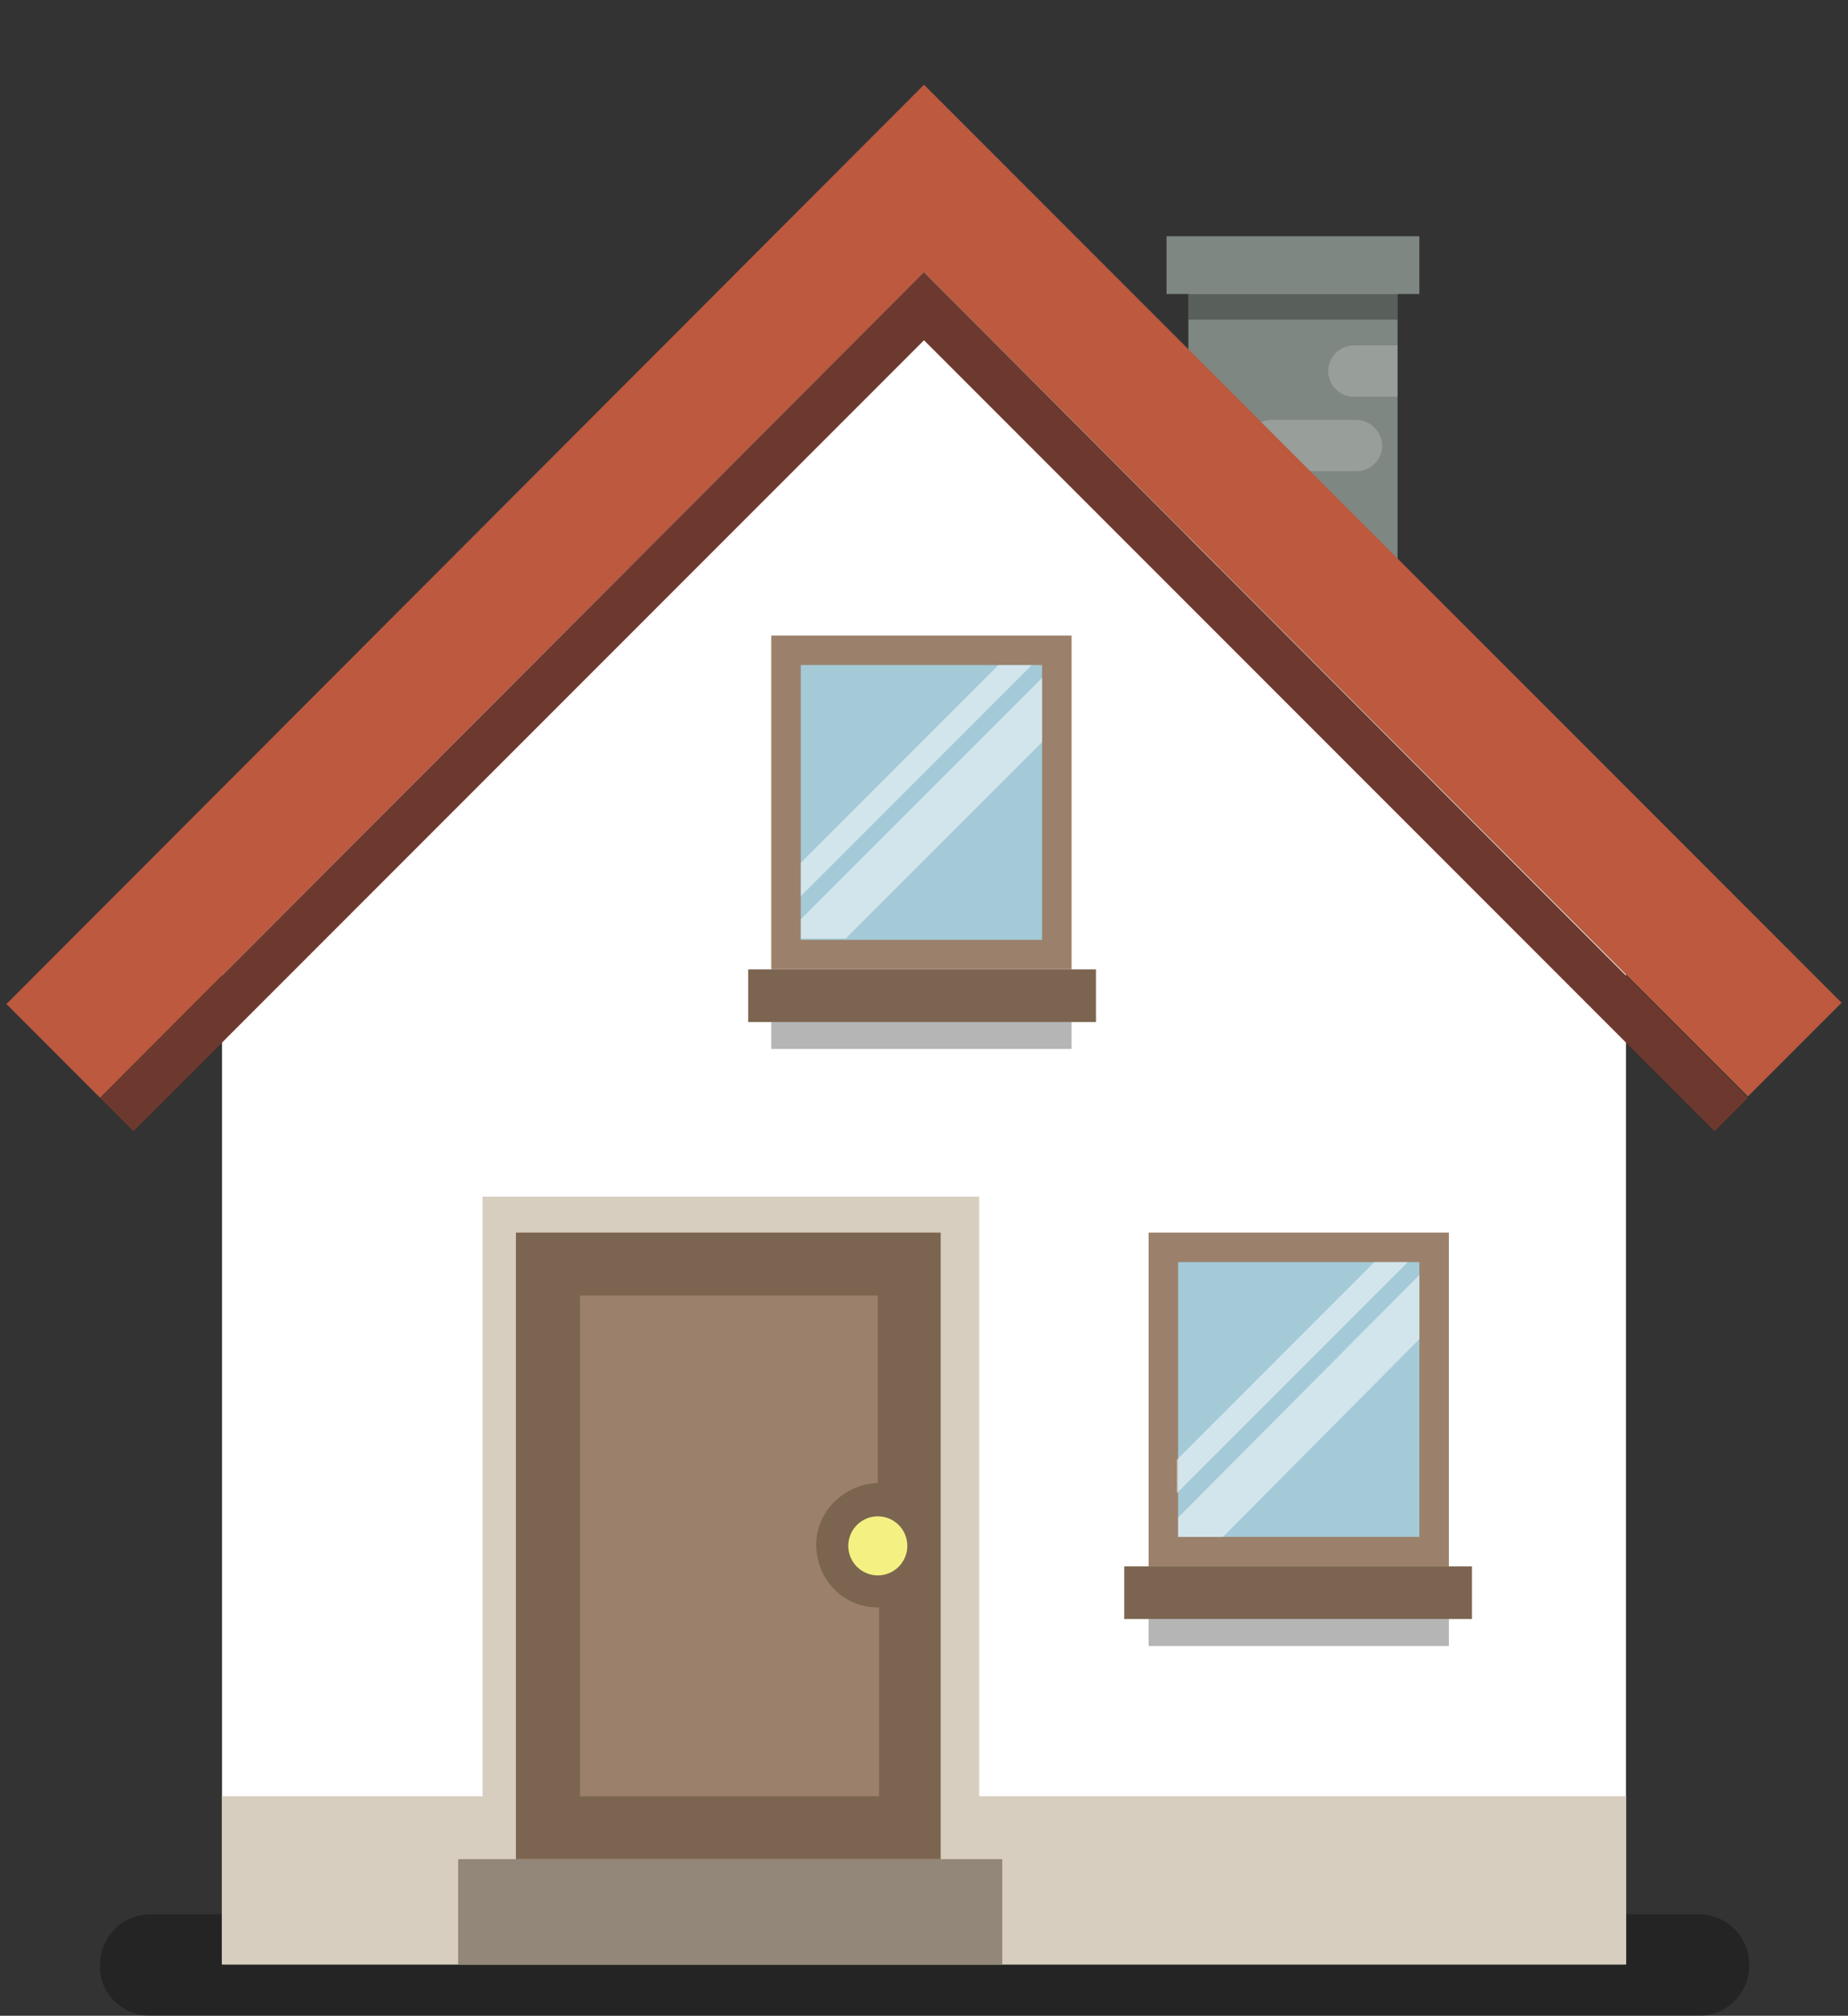
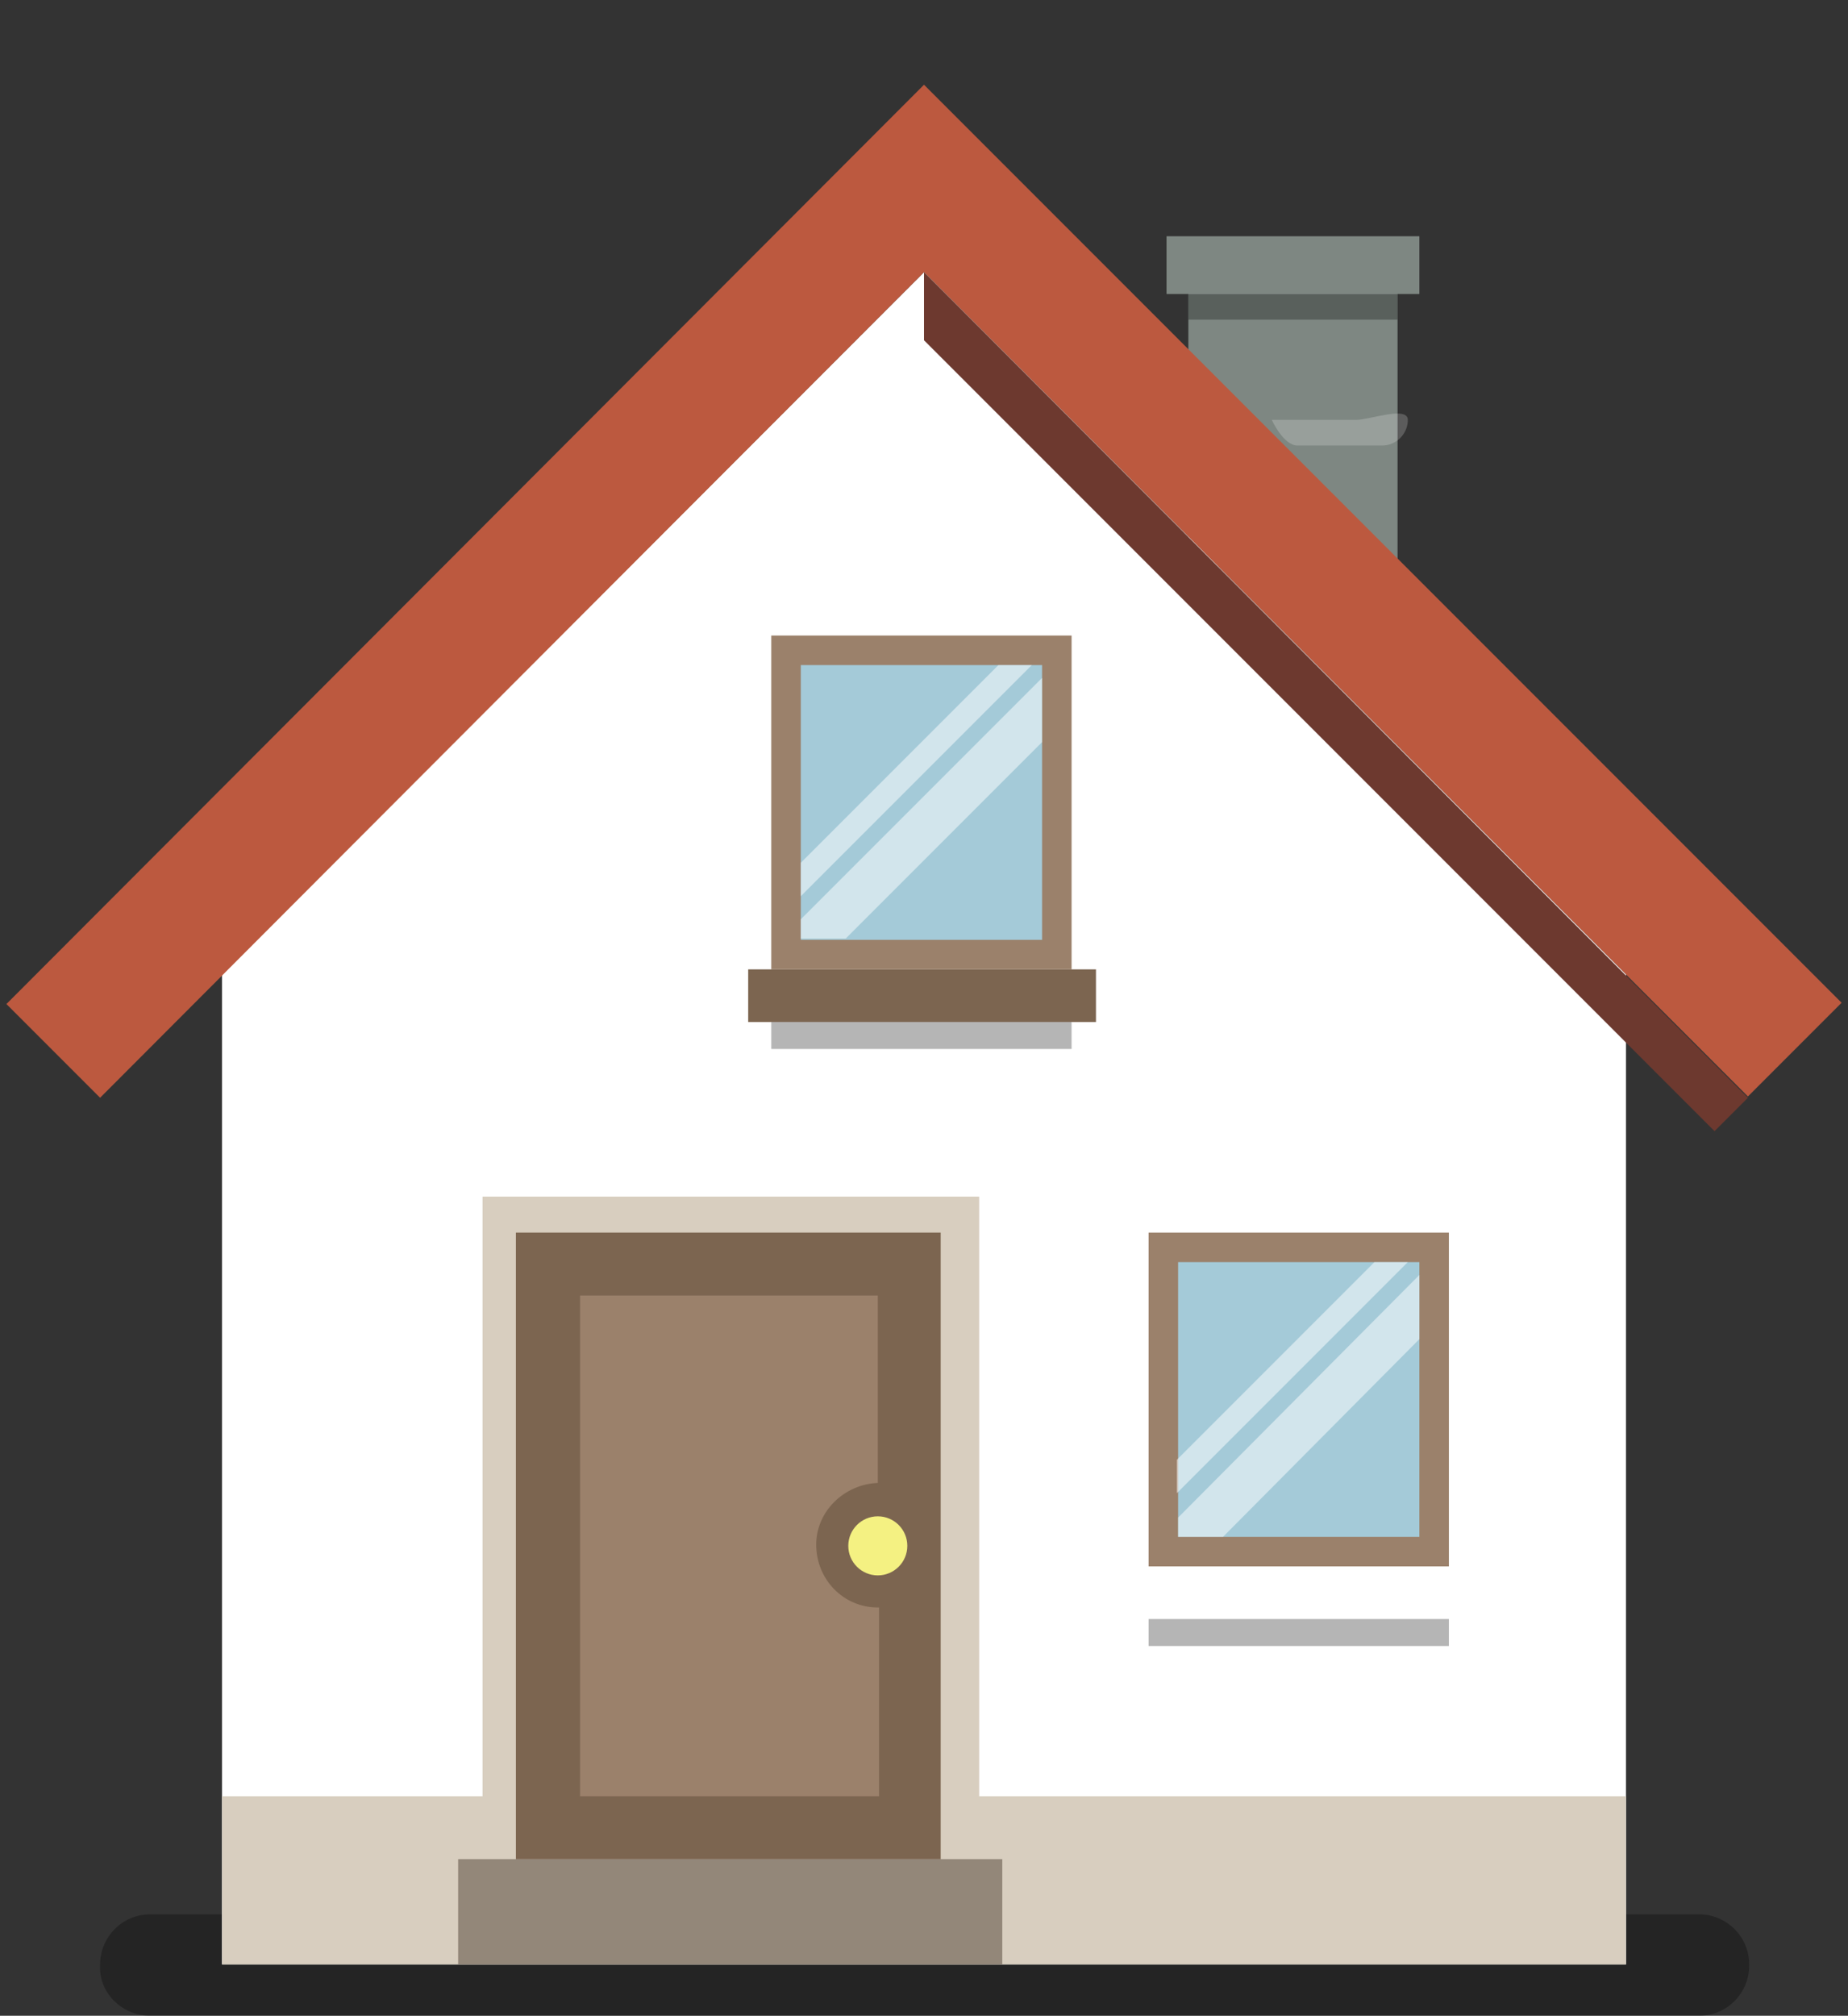
<svg xmlns="http://www.w3.org/2000/svg" version="1.1" id="Vrstva_1" x="0px" y="0px" viewBox="0 0 144 157" style="enable-background:new 0 0 144 157;" xml:space="preserve">
  <rect x="0" y="0" width="144" height="157" fill="#333333" stroke="none" />
  <style type="text/css">
	.st0{opacity:0.29;enable-background:new    ;}
	.st1{fill:#7E8782;}
	.st2{opacity:0.2;fill:#FFFFFF;enable-background:new    ;}
	.st3{fill:#BC593F;}
	.st4{fill:#FFFFFF;}
	.st5{fill:#D8CEBF;}
	.st6{fill:#7C6550;}
	.st7{fill:#F4F182;}
	.st8{fill:#9B816B;}
	.st9{fill:#6D392F;}
	.st10{fill:#938779;}
	.st11{fill:#A4CAD8;}
	.st12{opacity:0.5;fill:#FFFFFF;enable-background:new    ;}
</style>
  <path class="st0" d="M11.7,157h120.7c2.2,0,3.9-1.8,3.9-3.9v-0.1c0-2.2-1.8-3.9-3.9-3.9H11.7c-2.2,0-3.9,1.8-3.9,3.9v0.1  C7.7,155.2,9.5,157,11.7,157z" />
  <rect id="Rectangle_358" x="92.6" y="20.2" class="st1" width="16.3" height="23.9" />
  <g id="Group_133">
-     <path id="Path_423" class="st2" d="M105.7,32.7h-6.6c-1.1,0-2,0.9-2,2s0.9,2,2,2h6.6c1.1,0,2-0.9,2-2S106.7,32.7,105.7,32.7z" />
-     <path id="Path_424" class="st2" d="M108.9,26.9h-3.4c-1.1,0-2,0.9-2,2l0,0c0,1.1,0.9,2,2,2h3.4V26.9z" />
+     <path id="Path_423" class="st2" d="M105.7,32.7h-6.6s0.9,2,2,2h6.6c1.1,0,2-0.9,2-2S106.7,32.7,105.7,32.7z" />
  </g>
  <rect id="Rectangle_359" x="92.6" y="22.9" class="st0" width="16.3" height="2" />
  <rect id="Rectangle_360" x="90.9" y="18.4" class="st1" width="19.7" height="4.5" />
  <path id="Path_425" class="st3" d="M72,6.6l71.5,71.5l-7.3,7.3L72,21.2V6.6z" />
  <g id="Group_134">
    <path id="Path_426" class="st4" d="M72,21.2L17.3,75.9V153h109.4V75.9L72,21.2z" />
  </g>
  <rect id="Rectangle_362" x="17.3" y="139.9" class="st5" width="109.4" height="13.1" />
  <rect id="Rectangle_363" x="37.6" y="93.2" class="st5" width="38.7" height="51.6" />
  <rect id="Rectangle_364" x="40.2" y="96" class="st6" width="33.1" height="48.8" />
  <circle id="Ellipse_59" class="st7" cx="68.4" cy="120.4" r="2.3" />
  <path id="Path_427" class="st8" d="M68.4,125.2c-2.7,0-4.8-2.2-4.8-4.9c0-2.6,2.2-4.7,4.8-4.8l0,0v-14.6H45.2v39h23.3V125.2z" />
  <path id="Path_428" class="st9" d="M72,26.5l61.6,61.6l2.6-2.6L72,21.2V26.5z" />
  <path id="Path_429" class="st3" d="M72,6.6L0.5,78.2l7.3,7.3L72,21.2L72,6.6z" />
-   <path id="Path_430" class="st9" d="M72,26.5L10.4,88.1l-2.6-2.6L72,21.2V26.5z" />
  <rect id="Rectangle_365" x="35.7" y="144.8" class="st10" width="42.4" height="8.2" />
-   <rect id="Rectangle_366" x="87.6" y="122" class="st6" width="27.1" height="4.1" />
  <rect id="Rectangle_367" x="89.5" y="126.1" class="st0" width="23.4" height="2.1" />
  <rect id="Rectangle_368" x="89.5" y="96" class="st8" width="23.4" height="26" />
  <rect id="Rectangle_369" x="58.3" y="75.5" class="st6" width="27.1" height="4.1" />
  <rect id="Rectangle_370" x="60.1" y="79.6" class="st0" width="23.4" height="2.1" />
  <rect id="Rectangle_371" x="60.1" y="49.5" class="st8" width="23.4" height="26" />
  <rect id="Rectangle_372" x="62.4" y="51.8" class="st11" width="18.8" height="21.4" />
  <path id="Path_431" class="st12" d="M80.4,51.8l-18,18v-2.6l15.4-15.4H80.4z M81.2,57.8v-5L62.4,71.6v1.5h3.5L81.2,57.8z" />
  <rect id="Rectangle_373" x="91.8" y="98.3" class="st11" width="18.8" height="21.4" />
  <path id="Path_432" class="st12" d="M109.7,98.3l-18,18v-2.6l15.4-15.4H109.7z M110.6,104.3v-5l-18.8,18.9v1.5h3.5L110.6,104.3z" />
</svg>